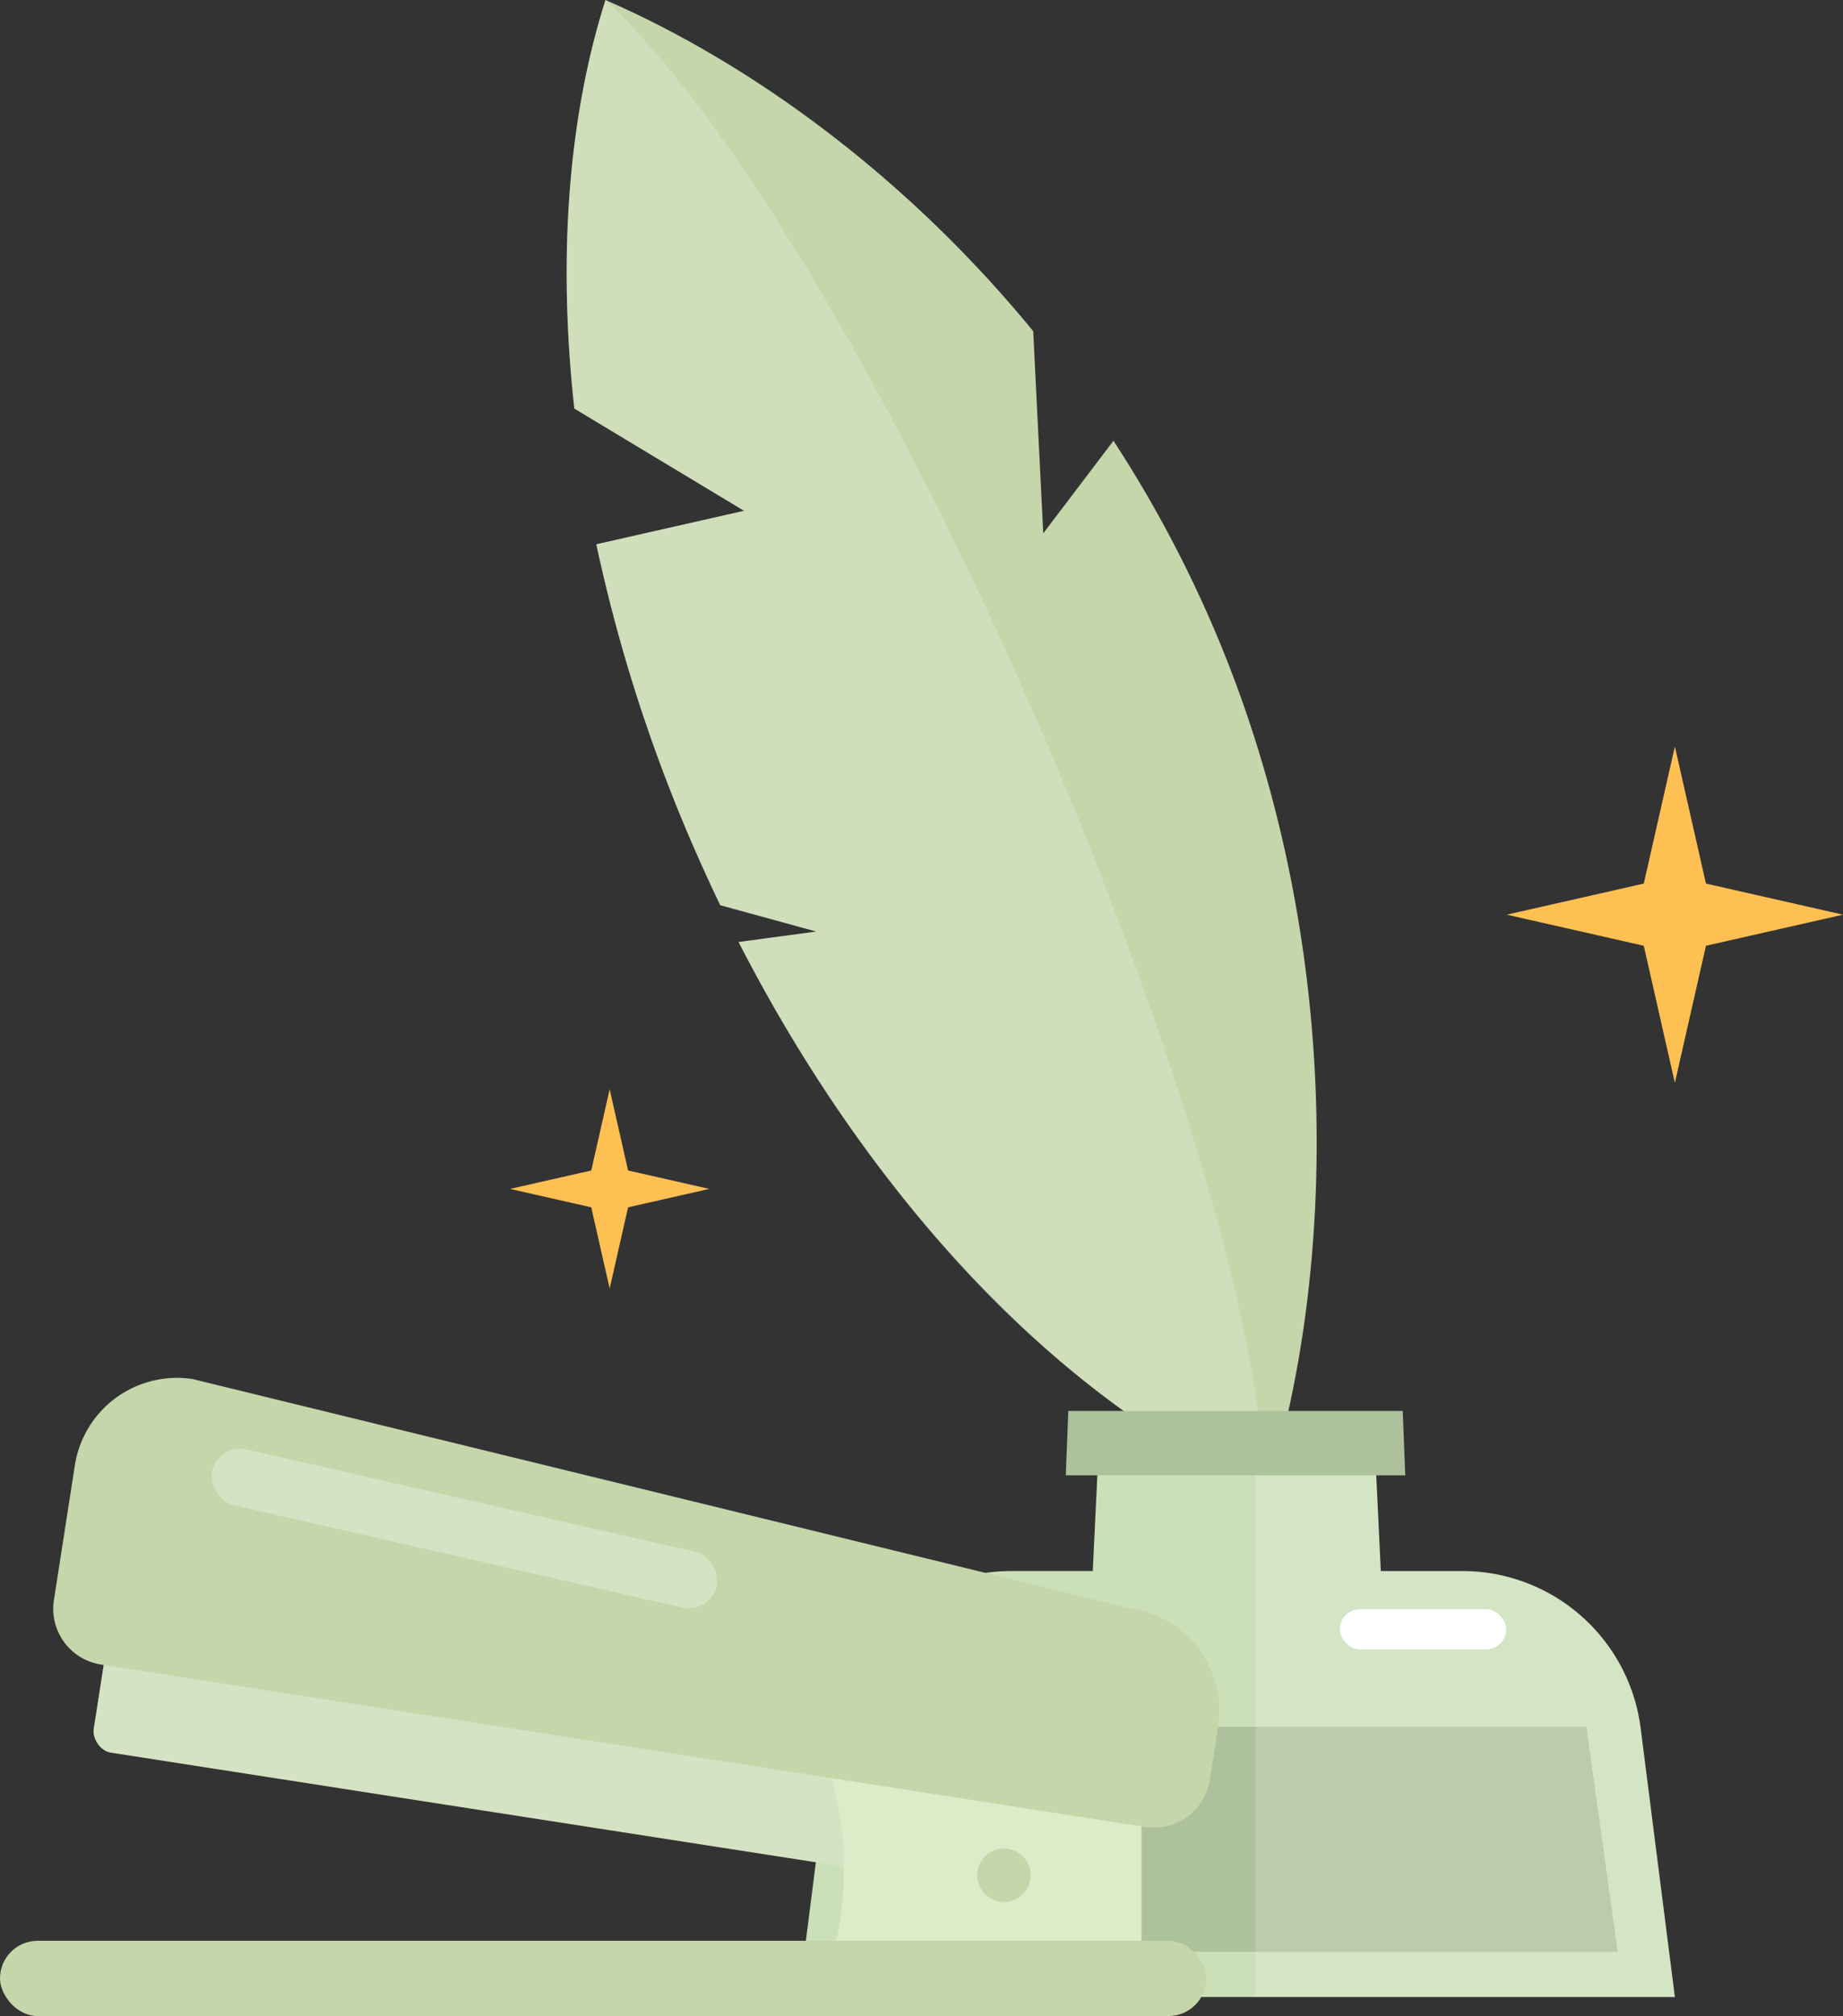
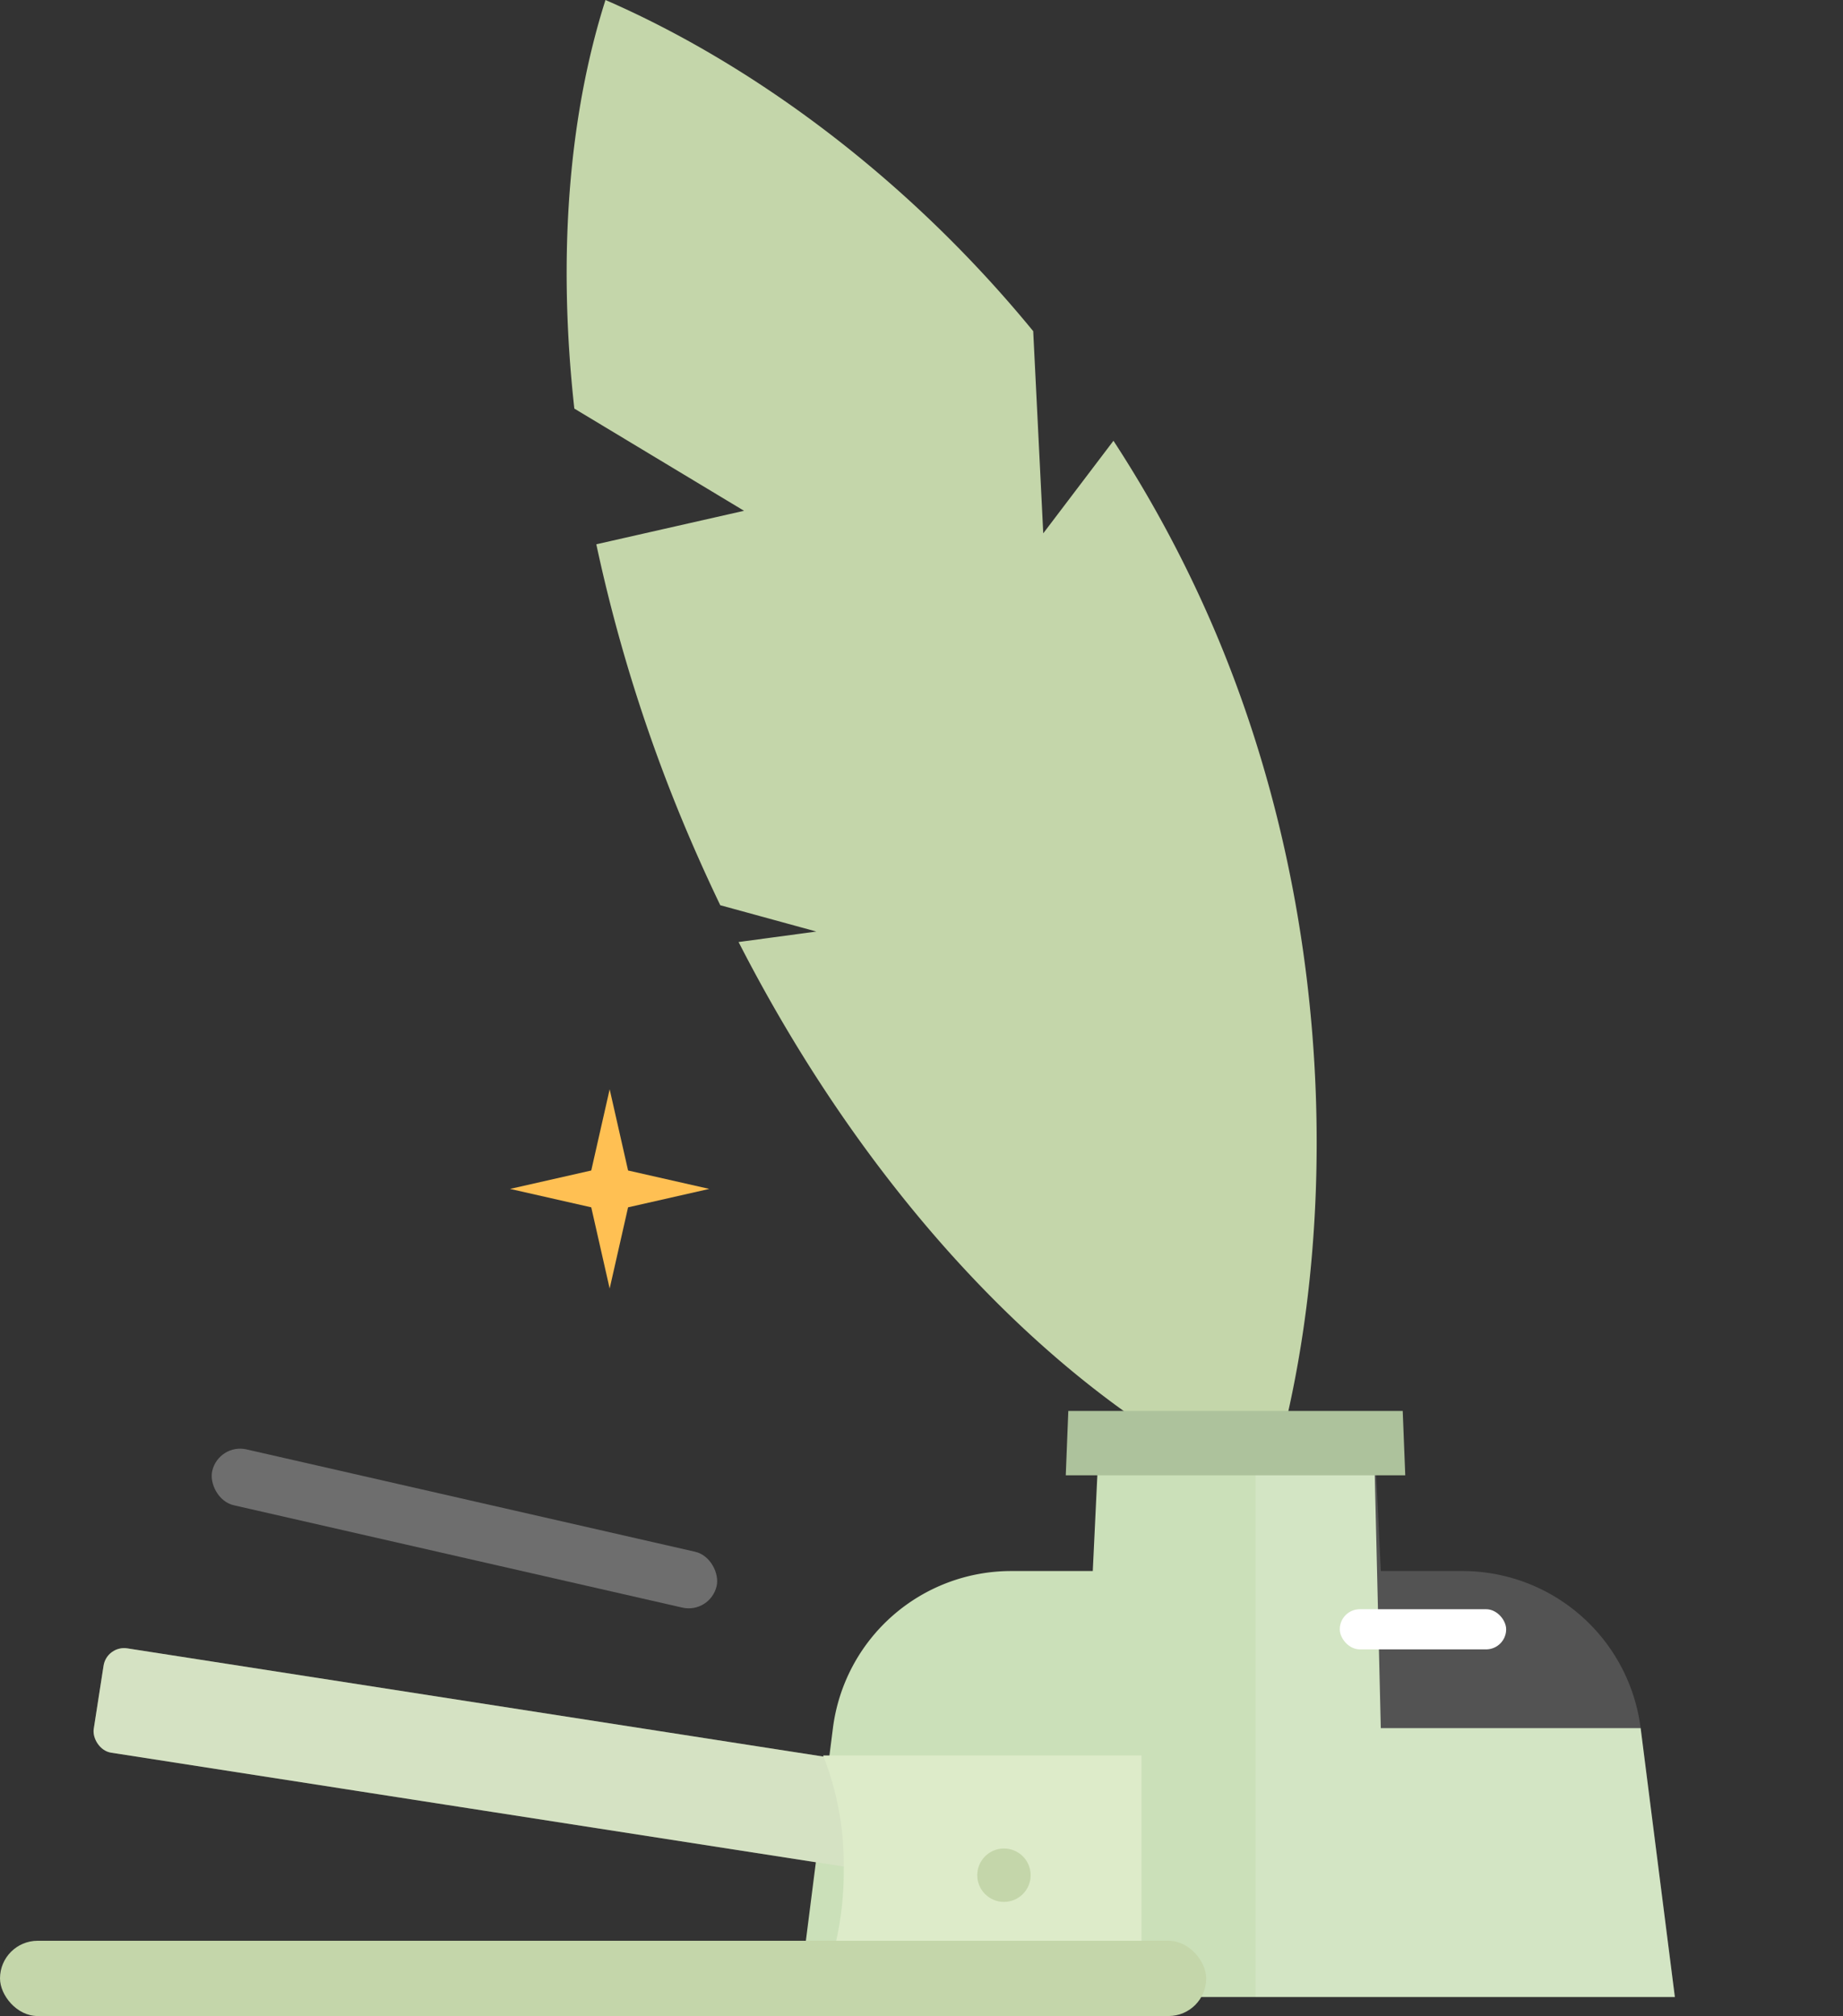
<svg xmlns="http://www.w3.org/2000/svg" viewBox="0 0 330.264 361.183" width="100%" style="vertical-align: middle; max-width: 100%; width: 100%;">
  <rect x="0" y="0" width="330.264" height="361.183" fill="#333333" stroke="none" />
  <g>
    <g>
      <path d="M146.289,166.89l-17.217-4.714q-2.762-5.745-5.324-11.7a284.775,284.775,0,0,1-16.889-52.964l26.474-6L102.92,73.2C99.908,46.046,101.866,20.858,108.5,0c25.434,11.06,53.421,31.007,76.65,59.329l1.8,36.219,12.581-16.582a220.071,220.071,0,0,1,17.928,33.479c23.57,55.016,22.127,115.232,9.465,155.072-34.873-15.164-69.958-50.673-94.572-98.748Z" fill="rgb(196,214,170)" />
      <g style="opacity:0.2">
-         <path d="M226.83,267.476c-42.736-19.585-72.959-57.577-94.482-98.707l13.941-1.879-17.217-4.714a287.843,287.843,0,0,1-22.213-64.663l26.474-6L102.92,73.2C100.265,48.765,101.113,23.576,108.5,0,154.969,43.313,224.724,202.464,226.83,267.476Z" fill="rgb(255, 255, 255)" />
-       </g>
-       <path d="M294,309.6a32.2,32.2,0,0,0-31.945-28.137H247.438L246.1,253.488H197.16l-1.335,27.971H181.2A32.2,32.2,0,0,0,149.259,309.6l-6.13,48.174H300.134Z" fill="rgb(203,224,185)" />
-       <polygon points="289.881 349.665 153.382 349.665 158.981 309.378 284.282 309.378 289.881 349.665" fill="rgb(173,194,156)" />
+         </g>
+       <path d="M294,309.6H247.438L246.1,253.488H197.16l-1.335,27.971H181.2A32.2,32.2,0,0,0,149.259,309.6l-6.13,48.174H300.134Z" fill="rgb(203,224,185)" />
      <rect x="240.084" y="288.299" width="29.819" height="7.198" rx="3.599" fill="rgb(255, 255, 255)" />
      <g style="opacity:0.16">
        <path d="M262.059,281.459H247.438L246.1,253.488H225V357.77h75.131L294,309.6A32.2,32.2,0,0,0,262.059,281.459Z" fill="rgb(255, 255, 255)" />
      </g>
      <polygon points="251.822 264.306 190.984 264.306 191.441 252.776 251.365 252.776 251.822 264.306" fill="rgb(173,194,156)" />
-       <polygon points="300.134 133.738 294.565 158.298 270.004 163.868 294.565 169.438 300.134 193.998 305.704 169.438 330.264 163.868 305.704 158.298 300.134 133.738" fill="rgb(255, 192, 83)" />
      <polygon points="109.251 195.15 105.952 209.7 91.402 212.999 105.952 216.299 109.251 230.849 112.551 216.299 127.101 212.999 112.551 209.7 109.251 195.15" fill="rgb(255, 192, 83)" />
      <rect x="16.664" y="307.748" width="170.838" height="18.913" rx="3.729" transform="translate(154.23 646.325) rotate(-171.164)" fill="rgb(196,214,170)" />
      <g style="opacity:0.29">
        <rect x="16.664" y="307.748" width="170.838" height="18.913" rx="3.729" transform="translate(154.23 646.325) rotate(-171.164)" fill="rgb(255, 255, 255)" />
      </g>
      <path d="M151.2,334.87A53.065,53.065,0,0,0,147.5,314.5h57.056v36.243H149.088A57.617,57.617,0,0,0,151.2,334.87Z" fill="rgb(221,235,201)" />
-       <path d="M18.1,298.211l187.162,29.095A10.109,10.109,0,0,0,216.8,318.87l1.482-9.533A18.516,18.516,0,0,0,202.828,288.2L34.553,247.073a18.515,18.515,0,0,0-21.14,15.452L9.659,286.67A10.11,10.11,0,0,0,18.1,298.211Z" fill="rgb(196,214,170)" />
      <rect y="347.7" width="216.151" height="13.482" rx="6.741" transform="translate(216.151 708.883) rotate(180)" fill="rgb(196,214,170)" />
      <circle cx="179.908" cy="335.952" r="4.784" fill="rgb(196,214,170)" />
      <g style="opacity:0.29">
        <rect x="36.869" y="268.707" width="92.71" height="10.264" rx="5.132" transform="translate(103.459 559.329) rotate(-167.149)" fill="rgb(255, 255, 255)" />
      </g>
    </g>
  </g>
</svg>